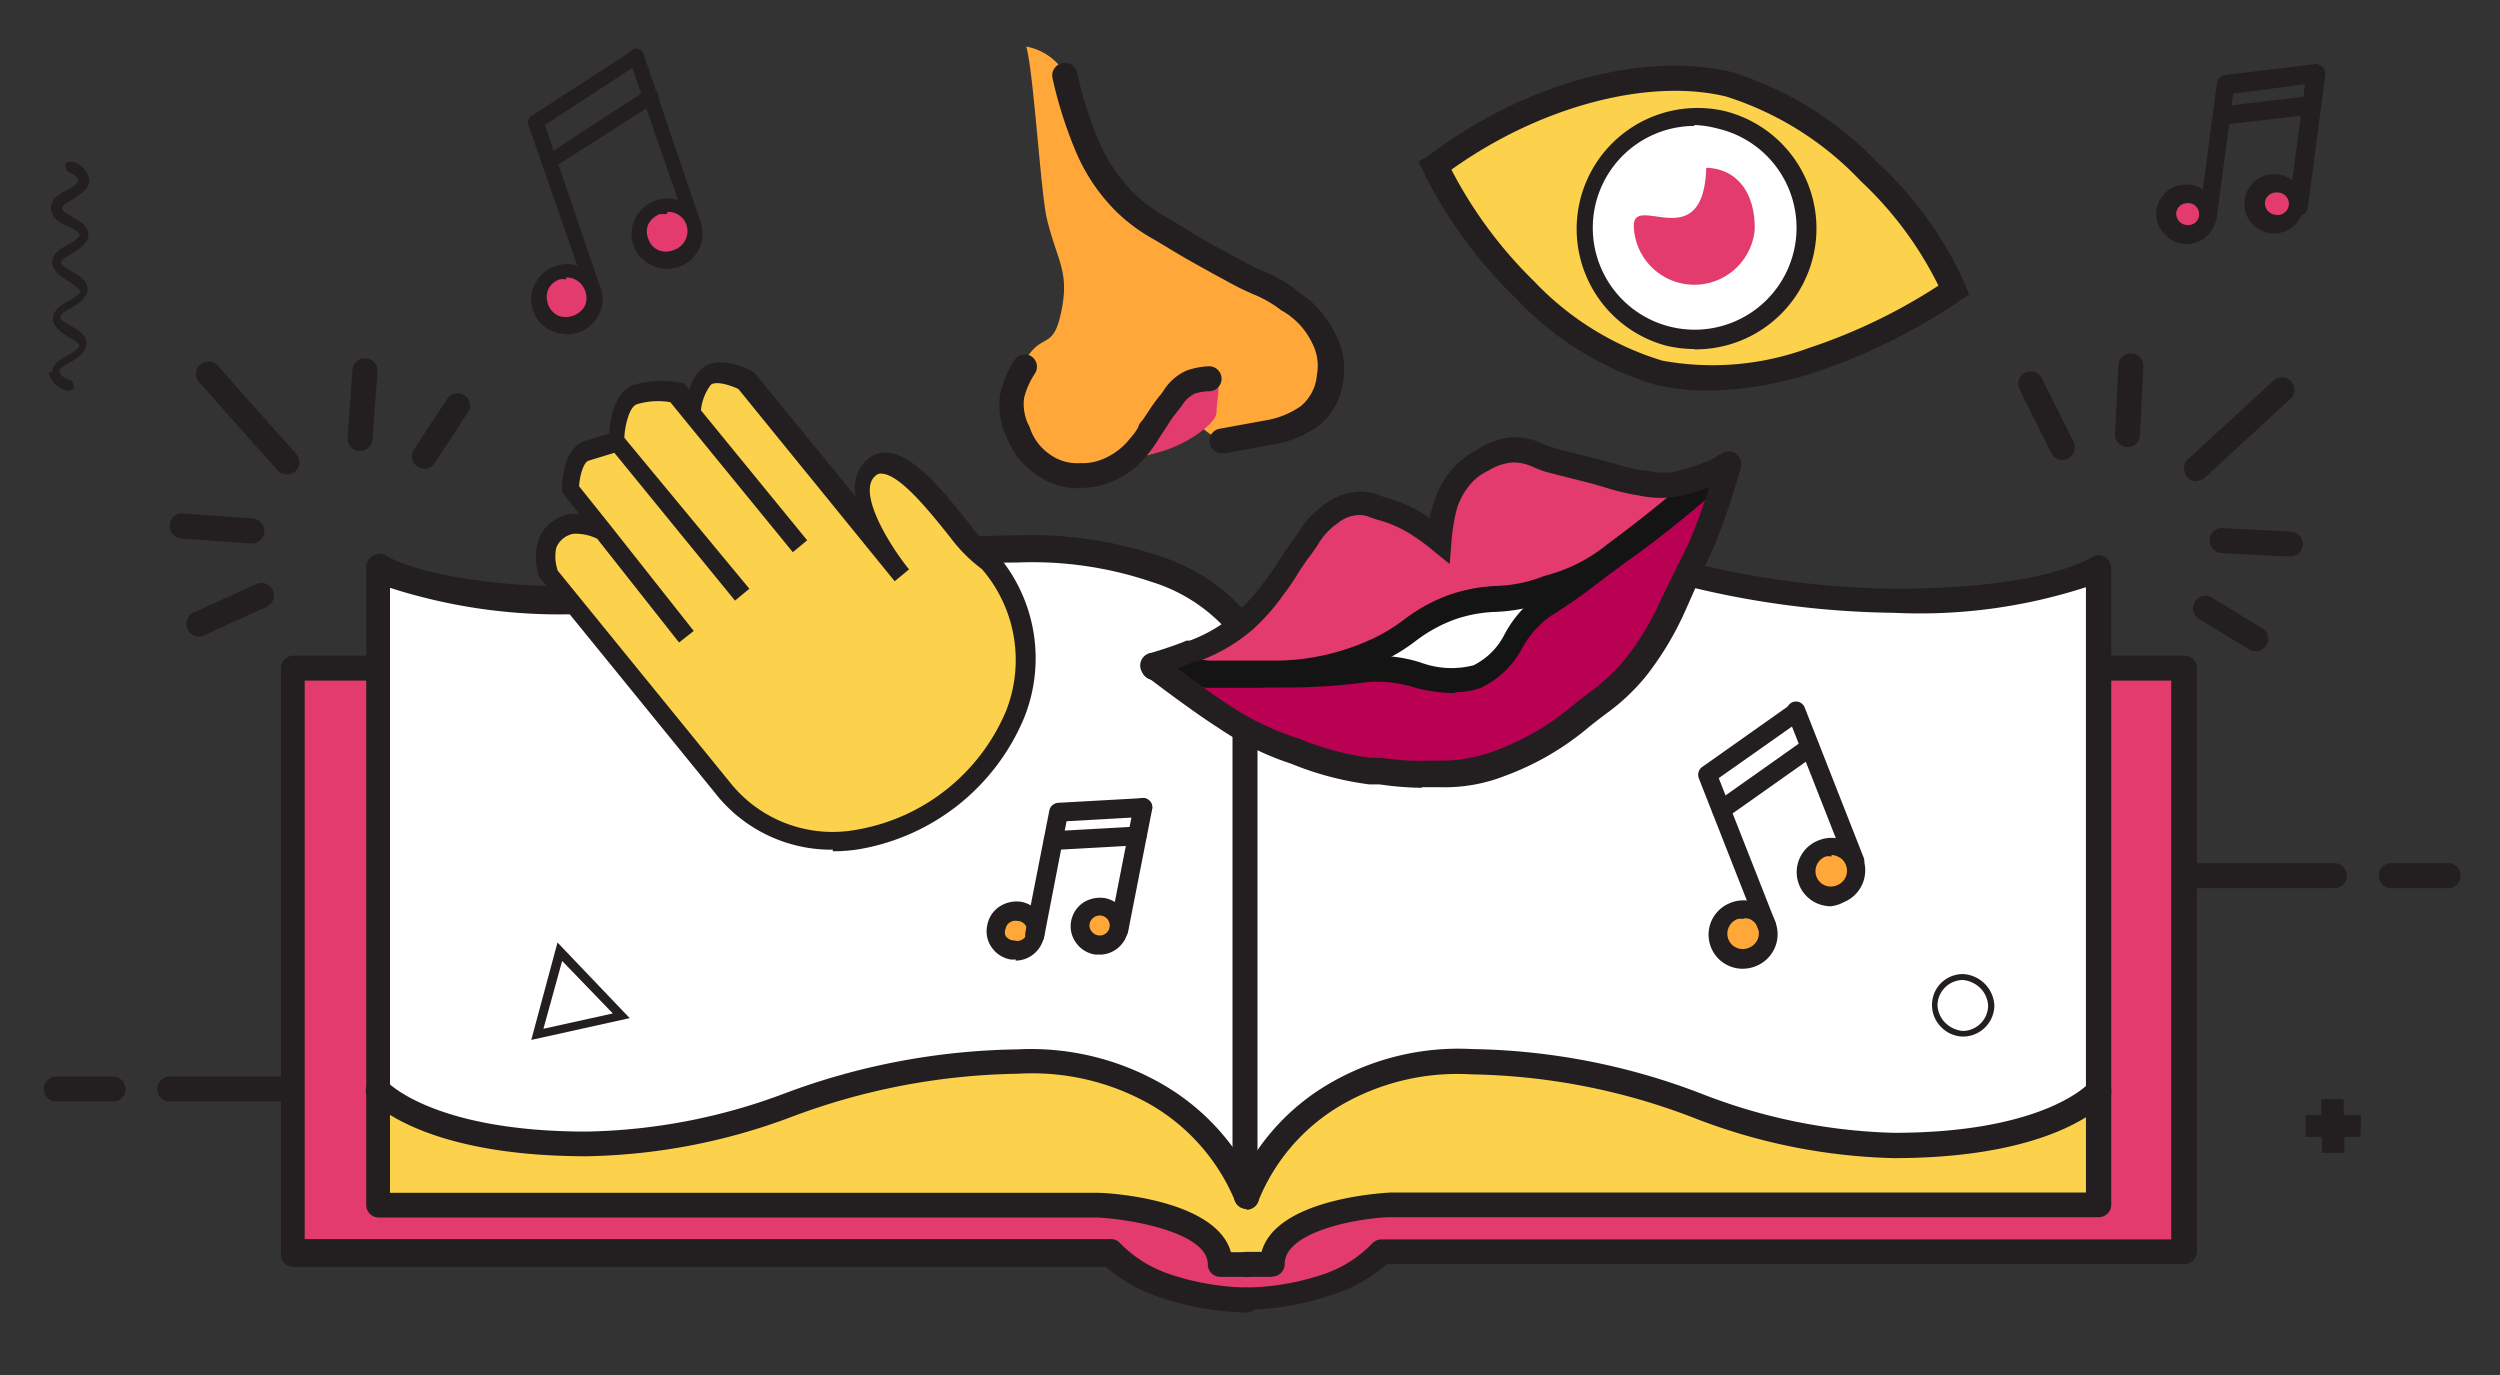
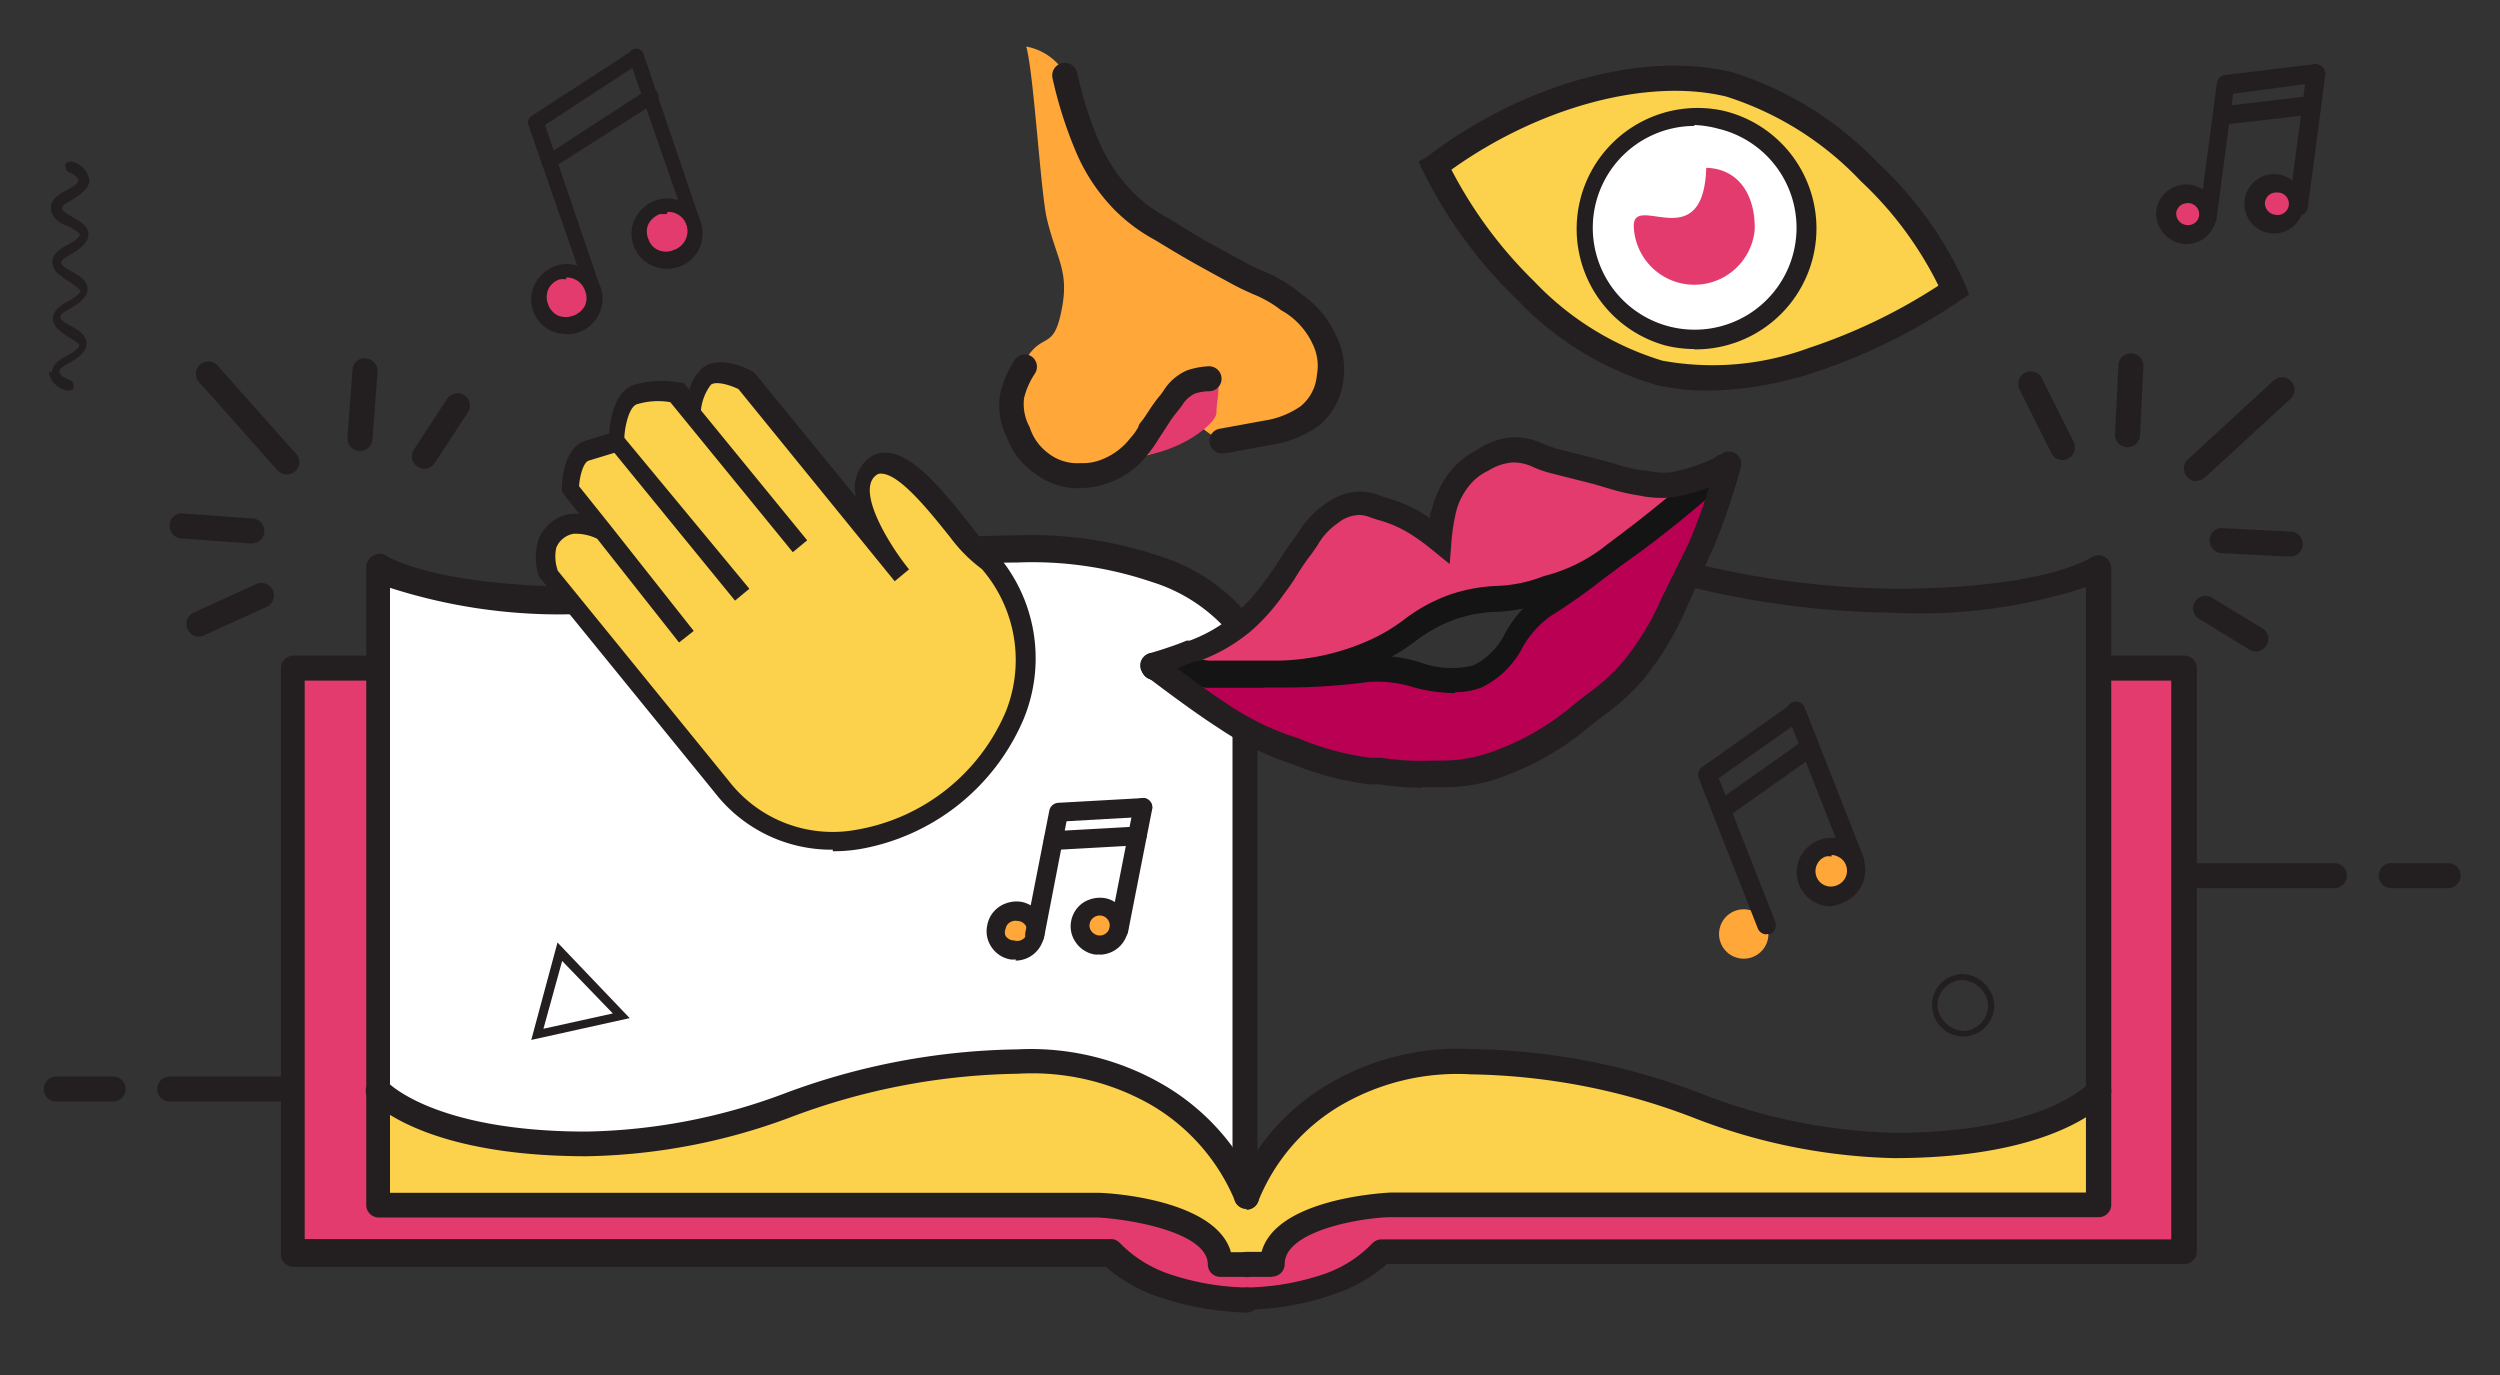
<svg xmlns="http://www.w3.org/2000/svg" id="Layer_2" data-name="Layer 2" viewBox="0 0 80 44">
  <rect x="0" y="0" width="80" height="44" fill="#333333" stroke="none" />
  <defs>
    <style>.cls-1{fill:none;}.cls-2{fill:#231f20;}.cls-3{fill:#e33b6d;}.cls-4{fill:#fff;}.cls-5{fill:#fcd14b;}.cls-6{fill:#ba0053;}.cls-7{fill:#141414;}.cls-8{fill:#ffa839;}</style>
  </defs>
  <g id="Layer_1-2" data-name="Layer 1-2">
    <rect class="cls-1" width="80" height="44" />
    <path class="cls-2" d="M11.35,35.25H5.43a.4.4,0,1,1,0-.8h5.92a.4.4,0,0,1,0,.8Z" />
    <path class="cls-2" d="M3.62,35.25H1.8a.4.4,0,1,1,0-.8H3.62a.4.4,0,1,1,0,.8Z" />
    <path class="cls-2" d="M74.7,28.42H67.87a.4.4,0,1,1,0-.8H74.7a.4.4,0,0,1,0,.8Z" />
    <path class="cls-2" d="M78.34,28.42H76.52a.4.4,0,0,1,0-.8h1.82a.4.4,0,0,1,0,.8Z" />
    <path class="cls-2" d="M72.18,20.84a.39.39,0,0,1-.21-.06l-1.64-1a.4.4,0,0,1,.43-.67l1.64,1a.39.39,0,0,1,.12.55.42.42,0,0,1-.34.19Z" />
    <path class="cls-2" d="M66,14.72a.39.39,0,0,1-.36-.23l-1-2a.4.4,0,1,1,.72-.34l1,2a.41.41,0,0,1-.19.53A.35.35,0,0,1,66,14.72Z" />
    <path class="cls-2" d="M68.06,14.31h0a.4.4,0,0,1-.38-.42l.11-2.2a.39.39,0,0,1,.42-.38.4.4,0,0,1,.38.42l-.11,2.2A.4.4,0,0,1,68.06,14.31Z" />
    <path class="cls-2" d="M73.25,17.81h0l-2.16-.11a.4.4,0,0,1-.38-.42.38.38,0,0,1,.42-.38l2.16.11a.4.4,0,0,1,0,.8Z" />
    <path class="cls-2" d="M70.29,15.4a.37.37,0,0,1-.29-.13.4.4,0,0,1,0-.56l2.74-2.52a.41.41,0,0,1,.57,0,.4.4,0,0,1,0,.56l-2.74,2.52a.4.4,0,0,1-.27.11Z" />
    <path class="cls-2" d="M13.58,15a.36.36,0,0,1-.22-.07.39.39,0,0,1-.11-.55l1.06-1.62a.4.4,0,0,1,.55-.11.39.39,0,0,1,.11.55l-1.06,1.62A.39.39,0,0,1,13.58,15Z" />
    <path class="cls-2" d="M6.38,20.37A.41.41,0,0,1,6,20.13a.4.4,0,0,1,.2-.53l2-.91a.4.4,0,1,1,.33.73l-2,.91A.47.47,0,0,1,6.38,20.37Z" />
    <path class="cls-2" d="M8,17.39H8l-2.2-.16a.4.4,0,0,1-.37-.43.38.38,0,0,1,.43-.37l2.2.16a.4.4,0,0,1,0,.8Z" />
    <path class="cls-2" d="M11.49,14.43h0a.4.4,0,0,1-.37-.43l.16-2.16a.38.38,0,0,1,.43-.37.4.4,0,0,1,.37.43l-.16,2.16A.4.4,0,0,1,11.49,14.43Z" />
    <path class="cls-2" d="M9.18,15.18a.43.43,0,0,1-.3-.13L6.41,12.27A.4.4,0,1,1,7,11.74l2.47,2.78a.39.39,0,0,1-.3.66Z" />
    <path class="cls-3" d="M18.41,10.39a.87.87,0,1,0-1.12-.54A.88.88,0,0,0,18.41,10.39Z" />
    <path class="cls-2" d="M18.12,10.69a1.17,1.17,0,0,1-.49-.11,1.09,1.09,0,0,1-.57-.64,1.05,1.05,0,0,1,.06-.85,1.15,1.15,0,0,1,.66-.58,1.14,1.14,0,0,1,1.44.7,1.08,1.08,0,0,1-.06.86,1.17,1.17,0,0,1-.65.57h0a1.19,1.19,0,0,1-.37.06Zm0-1.75a.76.76,0,0,0-.21,0,.61.61,0,0,0-.37.33.64.64,0,0,0,0,.47.63.63,0,0,0,.32.36.69.69,0,0,0,.49,0h0a.69.69,0,0,0,.37-.32.62.62,0,0,0,0-.48.62.62,0,0,0-.6-.42Z" />
    <path class="cls-3" d="M21.62,8.3a.87.87,0,1,0-1.12-.54A.88.88,0,0,0,21.62,8.3Z" />
    <path class="cls-2" d="M21.33,8.6a1.11,1.11,0,0,1-.5-.12,1.11,1.11,0,0,1-.5-1.5A1.16,1.16,0,0,1,21,6.41a1.12,1.12,0,1,1,.72,2.13h0a1.19,1.19,0,0,1-.37.06Zm0-1.75-.21,0a.69.69,0,0,0-.37.32.58.58,0,0,0,0,.48.57.57,0,0,0,.31.35.62.62,0,0,0,.5,0h0a.64.64,0,0,0,.41-.8.62.62,0,0,0-.6-.42Z" />
    <path class="cls-2" d="M19,9.53a.23.23,0,0,1-.23-.17L16.91,4a.24.24,0,0,1,.1-.29l3.22-2.09a.24.24,0,0,1,.34.07A.25.25,0,0,1,20.5,2L17.44,4,19.21,9.2a.25.25,0,0,1-.15.31H19Z" />
    <path class="cls-2" d="M22.19,7.44A.23.23,0,0,1,22,7.27L20.13,1.88a.25.25,0,0,1,.15-.31.24.24,0,0,1,.31.15l1.83,5.39a.25.25,0,0,1-.15.31h-.08Z" />
    <path class="cls-2" d="M17.57,5.41a.26.26,0,0,1-.21-.11A.25.25,0,0,1,17.43,5l3.22-2.09a.25.25,0,1,1,.27.41L17.7,5.37A.5.5,0,0,1,17.57,5.41Z" />
    <path class="cls-4" d="M12.3,18.17a14.22,14.22,0,0,0,6,1A36.83,36.83,0,0,0,25.46,18a29.39,29.39,0,0,1,6.34-.34,13.48,13.48,0,0,1,4.5.34c1.33.47,2.86,1,3.5,1.8V37.66l-.24-.27-.26-.23,0-.29-.13-.27-.18-.11-.18-.09-.15-.08h-.07L38,36.11,37.81,36l-.18-.08h-.09l-.27-.09L37,35.77h-.09l-.21-.07h-.09l-.31-.08-.3-.07h-.1l-.24,0h-.1l-.52-.24-.34,0H34.2l-.39,0H32.38a36.94,36.94,0,0,0-7.22.89,35,35,0,0,1-6.87.84H16.9a11.85,11.85,0,0,1-2.74-.23,5.51,5.51,0,0,1-1.85-.5v-18Z" />
-     <path class="cls-4" d="M46.52,17.17a31.66,31.66,0,0,1,6.81.9,32.51,32.51,0,0,0,7,1.1,18.27,18.27,0,0,0,7-1v19a11.63,11.63,0,0,1-2.82.74,10.92,10.92,0,0,1-2.68,0h-1.5a30.54,30.54,0,0,1-6.62-.65,33.57,33.57,0,0,0-7.15-.94h-1.4l-.4,0h-.5l-.34,0-.35.06h-.09l-.25.05h-.1l-.29.07-.29.08h-.09l-.22.07h-.09l-.25.08-.26.1-.19.08-.21.1-.24.12-.16.09-.18.1-.19.12-.13.13-.13.09-.16.12-.1.08-.1.09V20a6.46,6.46,0,0,1,2.71-2,11.24,11.24,0,0,1,4-.83Z" />
    <path class="cls-5" d="M60.8,36.67a32.07,32.07,0,0,1-7-1.5A28.27,28.27,0,0,0,47.32,34a11,11,0,0,0-4.32.76A4.78,4.78,0,0,0,40.66,37c0,.05-.86,1.68-.86.69-.08,0,.09,0,0,0s-.34-.52-.42-.55A.37.37,0,0,1,39.2,37a6.35,6.35,0,0,0-2.93-2.21A11.12,11.12,0,0,0,31.91,34a24.84,24.84,0,0,0-6.11,1.16,38.86,38.86,0,0,1-6.5,1.5c-2.19.13-5.5-.5-7.2-1.74v3.58H34.8a6.74,6.74,0,0,1,3,.66c.8.39,1.08.66,1.27,1.3h1.59a1.73,1.73,0,0,1,1.14-1.3,6.55,6.55,0,0,1,3-.5l22.33-.14V35C65.29,35.73,63,36.81,60.8,36.67Z" />
    <path class="cls-3" d="M70,38.59l-.15,1.58h-25a2.78,2.78,0,0,0-.5,0c-.08,0-1,.46-1,.5-.31.35-.41.27-1,.5a6.9,6.9,0,0,1-2,.5c-.16,0-.66-.25-.81-.26h-.9a8.59,8.59,0,0,1-2.28-.74c-.59-.23-.19-.15-.5-.5,0,0-.42,0-.5,0a2.78,2.78,0,0,0-.5,0H9.3V21.37h2.82V32.88l0,5v.14c0,.06-.15.25-.06.29s-.06.23.06.23H34.86a5.31,5.31,0,0,1,1.2.07,4.32,4.32,0,0,1,1,.31c.31.14.9.22,1.08.42s.36,0,.39.2c0,0,.19.05.22.08s.17.48.21.5-.06.17,0,.19.1.13.16.13l1.42-.13c.13,0,.07,0,.16-.08s0,0,0-.11.41-.5.59-.69a2.35,2.35,0,0,1,.74-.51c.31-.14.28-.23.67-.3a9.43,9.43,0,0,1,1.6-.08H67c.12,0,.14-.24.23-.29s.06-.07.06-.13,0-.63,0-.5V21.36h2.65V38.59Z" />
    <path class="cls-2" d="M39.89,42h0a9.12,9.12,0,0,1-2.69-.46,5,5,0,0,1-1.81-1h-26a.4.4,0,0,1-.4-.4V21.38a.4.4,0,0,1,.4-.4h2.47a.4.4,0,0,1,0,.8H9.75V39.65h25.8a.39.39,0,0,1,.29.13,4,4,0,0,0,1.61,1,8.21,8.21,0,0,0,2.45.42.4.4,0,0,1,.39.41.39.39,0,0,1-.4.39Z" />
    <path class="cls-2" d="M39.89,38.68a.4.4,0,0,1-.37-.25,6.41,6.41,0,0,0-2.68-3.07,7.65,7.65,0,0,0-4.27-1,21.37,21.37,0,0,0-7.24,1.38A19.46,19.46,0,0,1,18.77,37c-5.38,0-6.93-1.81-7-1.88a.4.4,0,0,1,.61-.51s1.46,1.6,6.38,1.6A18.82,18.82,0,0,0,25.08,35a22.05,22.05,0,0,1,7.47-1.42,8.43,8.43,0,0,1,4.69,1.14,7.33,7.33,0,0,1,2.83,3,.41.41,0,0,1,.22.36v.23a.4.4,0,0,1-.33.39h-.07Z" />
    <path class="cls-2" d="M39.89,40.86h-.84a.4.4,0,0,1-.4-.4c0-1-2.38-1.44-3.53-1.5h-23a.4.4,0,0,1-.4-.4V18.14a.42.42,0,0,1,.22-.36.4.4,0,0,1,.42,0s1.46,1,6.45,1A29.65,29.65,0,0,0,25.13,18a34.1,34.1,0,0,1,7.42-.87,12.86,12.86,0,0,1,4.63.69,6,6,0,0,1,3,2.17.4.4,0,0,1,.06.22V37.9a.4.4,0,0,1-.8,0V20.37a5.35,5.35,0,0,0-2.59-1.75A11.88,11.88,0,0,0,32.56,18a33.69,33.69,0,0,0-7.28.85,30.22,30.22,0,0,1-6.52.79,17.69,17.69,0,0,1-6.28-.83V38.17H35.13c.43,0,3.79.23,4.26,1.9h.5a.4.4,0,0,1,0,.8Z" />
    <path class="cls-2" d="M39.89,42a.39.39,0,0,1-.4-.39.41.41,0,0,1,.39-.41,8.08,8.08,0,0,0,2.43-.41,3.89,3.89,0,0,0,1.6-1,.42.42,0,0,1,.3-.13H69.48V21.78h-2a.4.4,0,0,1,0-.8h2.42a.4.4,0,0,1,.4.4V40.05a.4.4,0,0,1-.4.4H44.38a4.89,4.89,0,0,1-1.8,1,8.73,8.73,0,0,1-2.67.46h0Z" />
    <path class="cls-2" d="M40.72,40.86h-.83a.4.4,0,1,1,0-.8h.48c.46-1.67,3.75-1.88,4.15-1.9H66.75V18.79a17.24,17.24,0,0,1-6.15.82,28.76,28.76,0,0,1-6.36-.79A32.35,32.35,0,0,0,47.08,18a11.54,11.54,0,0,0-4.27.64,5.09,5.09,0,0,0-2.59,1.84.4.4,0,1,1-.68-.42,5.83,5.83,0,0,1,3-2.17,12,12,0,0,1,4.56-.69h0a32.91,32.91,0,0,1,7.3.87,28.22,28.22,0,0,0,6.2.77c4.88,0,6.3-1,6.32-1a.41.41,0,0,1,.64.32V38.55a.4.4,0,0,1-.4.4H44.53c-.87,0-3.42.41-3.42,1.5a.4.4,0,0,1-.4.4Z" />
    <path class="cls-2" d="M39.89,38.68h-.07a.4.4,0,0,1-.33-.39v-.23a.39.39,0,0,1,.22-.35,7.15,7.15,0,0,1,2.77-3,8.19,8.19,0,0,1,4.63-1.14h0A21.24,21.24,0,0,1,54.45,35a18.12,18.12,0,0,0,6.15,1.25c4.84,0,6.23-1.58,6.25-1.59a.4.4,0,0,1,.62.51c-.06.08-1.58,1.89-6.87,1.89a18.75,18.75,0,0,1-6.4-1.29,20.61,20.61,0,0,0-7.11-1.39,7.42,7.42,0,0,0-4.2,1,6.27,6.27,0,0,0-2.63,3.07.4.4,0,0,1-.37.26Z" />
    <path class="cls-5" d="M23.84,12.15l5.07,6.2s-2.09-2.56-1-3.43,3.19,2.82,3.74,3c4.41,5.47-4.54,12.15-8.51,7.22l-5.58-6.82a1.76,1.76,0,0,1-.05-1,1,1,0,0,1,.76-.62,2,2,0,0,1,1,.2L18.2,15.59s0-1.05.53-1.21l1-.31c-.06,0,0-1.28.56-1.49a2.8,2.8,0,0,1,1.34-.06l.51.62s.1-.88.45-1.15,1.25.14,1.25.14Z" />
    <path class="cls-2" d="M26.65,27.19a4.72,4.72,0,0,1-3.78-1.83l-5.63-6.92a2,2,0,0,1,0-1.2,1.32,1.32,0,0,1,1-.79,1.39,1.39,0,0,1,.3,0l-.56-.71V15.6c0-.21.07-1.28.74-1.49l.78-.24c0-.26.11-1.31.77-1.55a3.16,3.16,0,0,1,1.51-.07l.1,0,.18.22a1.41,1.41,0,0,1,.44-.71c.55-.41,1.47.06,1.57.12l.09.07,3.23,3.95a1.21,1.21,0,0,1,.39-1.22.86.86,0,0,1,.66-.19c.84.09,1.81,1.3,2.58,2.27a6.58,6.58,0,0,0,.79.9l.08,0,0,.06A5.1,5.1,0,0,1,32.76,23a7,7,0,0,1-5.24,4.17,5.1,5.1,0,0,1-.87.07Zm-8.86-9L23.33,25a4.2,4.2,0,0,0,4.09,1.55,6.36,6.36,0,0,0,4.77-3.79,4.45,4.45,0,0,0-.77-4.55,4.86,4.86,0,0,1-1-1c-.63-.79-1.59-2-2.18-2.05a.25.25,0,0,0-.22.06c-.62.51.45,2.24,1.07,3l-.46.38h0l-5-6.15c-.29-.14-.72-.26-.88-.14a1.6,1.6,0,0,0-.32.82l3.4,4.16-.46.38-3.92-4.8a2.31,2.31,0,0,0-1.08.07c-.26.1-.39.8-.39,1.07l4,4.83-.46.38-3.86-4.73-.82.25c-.17.05-.29.49-.31.82l1,1.25-.24.19.24-.19,2.67,3.38-.47.37-2.62-3.32a1.59,1.59,0,0,0-.75-.16.73.73,0,0,0-.56.45,1.34,1.34,0,0,0,.05.73Zm1.93-4.13h0l.06,0Z" />
    <path class="cls-6" d="M38.13,21.43l-.7,0,.36.44,1.79,1.3,2.42,1,3.25.62L48,24.47l2.84-1.59,1.74-1.79L54,18.6l1.07-3.47L51.43,18,50,18.92l-1.38,1.37L48,21.2l-1,.47H45.75l-1.28-.39-1.06,0-2.2.23-2-.13-1.06,0Z" />
    <path class="cls-3" d="M37.76,21l-.69.46,2.11-.05,1.48.13,1.33-.2L43.53,21l1.61-.68,1.39-.93,1.35-.31,1.81-.21L51.43,18l2.42-1.84,1.38-1.37-1,.47-.69.15-1.42-.1L50,14.89l-1.42-.41-.91.11-.83.82-.68.91-.15.75-.68-.45-1.64-.68-1.27.75-3.19,3.82-1.4.48Z" />
    <path class="cls-7" d="M46.57,22.18A5.21,5.21,0,0,1,45.26,22a4,4,0,0,0-1.44-.18,20.22,20.22,0,0,1-2.77.18h-.16c-.9,0-2.3,0-2.3,0l-1.72-.25a.4.4,0,0,1-.34-.45.41.41,0,0,1,.45-.34l1.68.24s1,0,1.78,0H41A20.45,20.45,0,0,0,43.72,21a4.55,4.55,0,0,1,1.74.2,2.83,2.83,0,0,0,1.69.09,2.21,2.21,0,0,0,1-1A3.73,3.73,0,0,1,49.29,19a17.47,17.47,0,0,0,1.62-1.14l.59-.45c.76-.57,1.18-.89,1.92-1.5S55,14.56,55,14.56l.53.6s-1,.88-1.65,1.41-1.18.94-2,1.52l-.58.44a18.19,18.19,0,0,1-1.69,1.19,3.15,3.15,0,0,0-.89,1A2.89,2.89,0,0,1,47.41,22a2.35,2.35,0,0,1-.85.15Z" />
    <path class="cls-7" d="M40.45,22c-.85,0-1.86,0-1.86,0l-1.72-.25a.4.4,0,0,1-.34-.45A.41.41,0,0,1,37,20.9l1.68.24s1,0,1.78,0h.44a7.47,7.47,0,0,0,3-.69,5.61,5.61,0,0,0,1-.6,5.45,5.45,0,0,1,1.46-.81,5.29,5.29,0,0,1,1.53-.29,4.51,4.51,0,0,0,1.28-.23l.25-.09a5.23,5.23,0,0,0,2-1c.76-.57,1.18-.89,1.92-1.5S55,14.56,55,14.56l.53.6s-1,.88-1.65,1.41-1.18.94-2,1.52a6,6,0,0,1-2.27,1.13l-.25.09a5.55,5.55,0,0,1-1.48.27,4.4,4.4,0,0,0-1.32.24,4.74,4.74,0,0,0-1.27.7,5.7,5.7,0,0,1-1.14.68,8.21,8.21,0,0,1-3.37.76h-.42Z" />
    <path class="cls-2" d="M36.92,21.69a.39.39,0,0,1-.38-.29.41.41,0,0,1,.27-.5s.72-.21,1.16-.4l.1,0a4.84,4.84,0,0,0,1.51-.9,6.19,6.19,0,0,0,.89-1l.09-.12c.14-.19.25-.35.35-.51a6.25,6.25,0,0,1,.38-.57l.25-.35a3,3,0,0,1,.89-.94,1.9,1.9,0,0,1,1.11-.38h0a1.79,1.79,0,0,1,.63.13l.17.06a4.8,4.8,0,0,1,1.16.49l.26.17c0-.09,0-.17.05-.24a3.17,3.17,0,0,1,.49-1.11,2.58,2.58,0,0,1,.94-.82A2.4,2.4,0,0,1,48.3,14a2.07,2.07,0,0,1,1.07.2c.13.05.28.11.45.16l1.38.35.51.14a5.06,5.06,0,0,0,.83.2h.1a2.77,2.77,0,0,0,.8.07,5.74,5.74,0,0,0,1.65-.58.4.4,0,0,1,.38.7,6.19,6.19,0,0,1-2,.68,3.47,3.47,0,0,1-1-.06,7.33,7.33,0,0,1-1-.23L51,15.49l-1.38-.35a3.53,3.53,0,0,1-.55-.19,1.44,1.44,0,0,0-.69-.15,1.69,1.69,0,0,0-.75.26,1.71,1.71,0,0,0-.69.58,2.13,2.13,0,0,0-.37.85,6.25,6.25,0,0,0-.12.8l-.06.76-.59-.48a6.53,6.53,0,0,0-.73-.52,3.85,3.85,0,0,0-1-.42l-.21-.07a1,1,0,0,0-.36-.08h0a1.13,1.13,0,0,0-.69.26,2.13,2.13,0,0,0-.65.71c-.08.12-.17.25-.27.38s-.25.35-.35.51a6.25,6.25,0,0,1-.38.57l-.09.12a6.54,6.54,0,0,1-1,1.13,5.58,5.58,0,0,1-1.72,1l-.1,0a12.59,12.59,0,0,1-1.26.44l-.11,0Z" />
    <path class="cls-2" d="M45.5,25.21a10.25,10.25,0,0,1-1.36-.11l-.33,0a9.94,9.94,0,0,1-2.49-.66A9.29,9.29,0,0,1,39,23.3c-.94-.6-2.3-1.65-2.36-1.69a.4.4,0,0,1-.07-.56.39.39,0,0,1,.56-.07s1.39,1.07,2.3,1.65a8.53,8.53,0,0,0,2.13,1,8.8,8.8,0,0,0,2.31.62l.34,0a8.19,8.19,0,0,0,1.58.09H46a4.91,4.91,0,0,0,1.85-.32,8.31,8.31,0,0,0,2.39-1.37c.25-.21.45-.36.62-.49a6.27,6.27,0,0,0,1.17-1.1,8.71,8.71,0,0,0,1.14-1.92L54,17.46l.12-.27a19.89,19.89,0,0,0,.81-2.42.4.4,0,1,1,.77.21,22.26,22.26,0,0,1-.86,2.53c-.11.24-.12.27-.14.3l-.76,1.71a9.91,9.91,0,0,1-1.27,2.12,6.71,6.71,0,0,1-1.29,1.21c-.17.13-.36.27-.6.47a8.9,8.9,0,0,1-2.6,1.5,5.28,5.28,0,0,1-2.12.37h-.21l-.35,0Z" />
    <path class="cls-5" d="M62.52,9.27A18.61,18.61,0,0,1,58,11.52a9.25,9.25,0,0,1-4.9.41A9.81,9.81,0,0,1,48.8,9.29a14.49,14.49,0,0,1-2.88-4c2.8-2.12,6.54-3.32,9.41-2.62A10.56,10.56,0,0,1,59.82,5.5a11.34,11.34,0,0,1,2.69,3.78Z" />
    <path class="cls-2" d="M54.64,12.5A7.17,7.17,0,0,1,53,12.32a10.09,10.09,0,0,1-4.47-2.75,14.71,14.71,0,0,1-3-4.11l-.14-.29L45.69,5c3.06-2.33,6.89-3.38,9.74-2.69a11,11,0,0,1,4.68,2.92A11.82,11.82,0,0,1,62.9,9.14l.11.29-.26.17a18.86,18.86,0,0,1-4.63,2.3,11.41,11.41,0,0,1-3.47.6Zm-8.2-7.08A14,14,0,0,0,49.09,9a9.44,9.44,0,0,0,4.1,2.54,8.9,8.9,0,0,0,4.68-.4,17.92,17.92,0,0,0,4.16-2,11.59,11.59,0,0,0-2.48-3.34,10.14,10.14,0,0,0-4.31-2.71c-2.51-.61-6,.33-8.81,2.35Z" />
    <circle class="cls-4" cx="54.22" cy="7.3" r="3.57" />
    <path class="cls-2" d="M54.22,11.17a4,4,0,0,1-.91-.11,3.87,3.87,0,0,1,1.82-7.52h0a3.87,3.87,0,0,1-.91,7.64Zm0-7.14a3.26,3.26,0,1,0,.77.09h0A3.44,3.44,0,0,0,54.22,4Z" />
    <path class="cls-3" d="M56.15,7.36a1.94,1.94,0,0,1-3.87-.13c0-1.07,2.23,1,2.32-1.86C55.67,5.4,56.18,6.29,56.15,7.36Z" />
    <path class="cls-8" d="M32.38,30.38a.61.61,0,0,0,.73-.48.62.62,0,0,0-.5-.72.61.61,0,0,0-.73.48A.62.62,0,0,0,32.38,30.38Z" />
    <path class="cls-2" d="M32.5,30.7a.55.55,0,0,1-.18,0h0a.92.92,0,0,1-.59-.39.89.89,0,0,1-.14-.69A.91.91,0,0,1,32,29a1,1,0,0,1,.69-.14A.92.92,0,0,1,33.4,30a.93.93,0,0,1-.9.74Zm-.06-.61a.32.32,0,1,0,.12-.62.33.33,0,0,0-.25.05.3.3,0,0,0-.13.2.28.28,0,0,0,0,.23.34.34,0,0,0,.21.14Z" />
    <path class="cls-8" d="M35.07,30.23a.61.61,0,1,0-.5-.72A.62.62,0,0,0,35.07,30.23Z" />
    <path class="cls-2" d="M35.19,30.54a.55.55,0,0,1-.18,0h0a.92.92,0,0,1-.59-.39.89.89,0,0,1-.14-.69.91.91,0,0,1,.39-.58,1,1,0,0,1,.69-.14.92.92,0,0,1,.73,1.07.93.93,0,0,1-.9.74Zm-.06-.61a.32.32,0,1,0-.13-.57.3.3,0,0,0-.13.2.28.28,0,0,0,.05.23.34.34,0,0,0,.21.14Z" />
    <path class="cls-2" d="M33.11,30.2h-.06a.3.3,0,0,1-.24-.35l.77-3.92a.31.31,0,0,1,.28-.24l2.69-.15a.3.3,0,0,1,.32.28.31.31,0,0,1-.28.32l-2.46.14L33.41,30a.3.3,0,0,1-.29.24Z" />
    <path class="cls-2" d="M35.81,30.05h-.06a.3.3,0,0,1-.24-.35l.77-3.92a.3.3,0,0,1,.35-.24.3.3,0,0,1,.24.35l-.77,3.92A.3.3,0,0,1,35.81,30.05Z" />
    <path class="cls-2" d="M33.7,27.2a.3.3,0,0,1-.3-.28.31.31,0,0,1,.28-.32l2.69-.15a.32.32,0,0,1,.32.28.31.31,0,0,1-.28.32l-2.69.15Z" />
    <path class="cls-2" d="M17,33.28l.84-3.12,2.31,2.42-3.16.7Zm1-2.57-.61,2.21,2.22-.49L17.94,30.7Z" />
    <path class="cls-2" d="M62.81,33.17a1,1,0,0,1-.7-.31,1,1,0,0,1,0-1.4,1,1,0,0,1,.71-.29,1.06,1.06,0,0,1,1,1,1,1,0,0,1-.29.7,1,1,0,0,1-.7.3Zm0-1.81a.82.82,0,0,0-.81.81.85.85,0,0,0,.25.56.91.91,0,0,0,.56.26.82.82,0,0,0,.81-.81.85.85,0,0,0-.25-.56A.91.91,0,0,0,62.81,31.36Z" />
    <path class="cls-8" d="M34.34,3.35a1.83,1.83,0,0,0-1.5-1.86c.24.84.46,4.66.66,5.51.34,1.41.76,1.7.43,3.11-.26,1.11-.62.5-1.17,1.5a3.34,3.34,0,0,0-.38.69,1.91,1.91,0,0,0,0,1.27,2.13,2.13,0,0,0,1.74,1.58c.73.15,1.13-.24,1.85-.42a6.57,6.57,0,0,0,1.6-.47,6.36,6.36,0,0,0,.87-.6,2.09,2.09,0,0,0,.45.33c.45.21.78,0,1.27,0,.91-.13,1.46-.18,2-.91A2.25,2.25,0,0,0,42.3,11c-.2-.29.42-.79-3.08-2.44s-4.79-3.82-4.9-5.22Z" />
    <path class="cls-3" d="M38.92,13.23c0,.32-1.16,1.25-2.49,1.36-.32,0,.92-1.4,1.3-1.84.53-.62.78-.64,1.1-.67s.07.83.1,1.15Z" />
    <path class="cls-2" d="M39.1,14.51a.4.4,0,0,1-.39-.33.39.39,0,0,1,.32-.46l1.42-.26A2.76,2.76,0,0,0,41.62,13a1.44,1.44,0,0,0,.52-1A1.57,1.57,0,0,0,42,11a2.37,2.37,0,0,0-.88-1L41,9.93a3.66,3.66,0,0,0-.91-.52c-.2-.09-.42-.19-.66-.32l-.57-.31c-.47-.26-.86-.47-1.42-.81l-.48-.29a5.57,5.57,0,0,1-1.26-.93,6,6,0,0,1-1.29-1.94,13.59,13.59,0,0,1-.73-2.31.4.4,0,1,1,.79-.17,12,12,0,0,0,.67,2.13,5.33,5.33,0,0,0,1.14,1.72,4.73,4.73,0,0,0,1.1.8l.51.31c.53.34.91.54,1.37.79l.57.31a6.44,6.44,0,0,0,.6.29,4.46,4.46,0,0,1,1.09.63l.11.09a3.21,3.21,0,0,1,1.12,1.33A2.34,2.34,0,0,1,43,12.06a2.23,2.23,0,0,1-.77,1.54,3.44,3.44,0,0,1-1.58.64l-1.41.26H39.1Z" />
    <path class="cls-2" d="M34.63,15.62h0a2.25,2.25,0,0,1-1.46-.43A2.45,2.45,0,0,1,32.22,14,2.29,2.29,0,0,1,32,12.64a3.24,3.24,0,0,1,.47-1.12A.39.39,0,0,1,33,11.4a.4.4,0,0,1,.12.55,2.45,2.45,0,0,0-.35.79,1.53,1.53,0,0,0,.18.93,1.66,1.66,0,0,0,.63.86,1.51,1.51,0,0,0,1,.29,1.62,1.62,0,0,0,.71-.13,2.12,2.12,0,0,0,.88-.67,1.89,1.89,0,0,0,.26-.36c0-.08.1-.17.17-.27l.16-.24a5.12,5.12,0,0,1,.33-.46,1.3,1.3,0,0,0,.15-.2,1.67,1.67,0,0,1,.75-.64,2.54,2.54,0,0,1,.7-.13.4.4,0,0,1,0,.8,1.56,1.56,0,0,0-.44.07.92.92,0,0,0-.42.38l-.18.23a3.44,3.44,0,0,0-.27.38l-.17.26-.15.23a3.94,3.94,0,0,1-.34.48,2.7,2.7,0,0,1-1.19.88,2.35,2.35,0,0,1-1,.18Z" />
    <path class="cls-8" d="M56.07,30.63a.79.79,0,1,0-1-.44A.79.79,0,0,0,56.07,30.63Z" />
-     <path class="cls-2" d="M55.77,31a1.09,1.09,0,0,1-.39-2.11,1.1,1.1,0,0,1,1.43.61,1.1,1.1,0,0,1-.63,1.42h0A1.15,1.15,0,0,1,55.77,31Zm.3-.36Zm-.28-1.23a.43.43,0,0,0-.19,0,.5.5,0,0,0-.29.65.49.49,0,0,0,.65.27.5.5,0,0,0,.29-.65.49.49,0,0,0-.26-.27A.45.45,0,0,0,55.79,29.39Z" />
    <path class="cls-8" d="M58.89,28.59a.79.79,0,1,0-1-.44A.79.79,0,0,0,58.89,28.59Z" />
    <path class="cls-2" d="M58.59,29a1.09,1.09,0,0,1-.39-2.11,1.1,1.1,0,0,1,1.43.61A1.1,1.1,0,0,1,59,28.87h0A1.15,1.15,0,0,1,58.59,29Zm.3-.36Zm-.28-1.23a.43.43,0,0,0-.19,0,.5.5,0,0,0-.29.65.49.49,0,0,0,.65.27.5.5,0,0,0,.29-.65.49.49,0,0,0-.26-.27A.45.45,0,0,0,58.61,27.36Z" />
    <path class="cls-2" d="M56.53,29.9a.3.3,0,0,1-.28-.19L54.36,24.9a.31.31,0,0,1,.1-.35l2.83-2a.3.3,0,1,1,.35.49L55,24.9l1.81,4.6a.31.31,0,0,1-.17.39l-.11,0Z" />
    <path class="cls-2" d="M59.36,27.86a.3.3,0,0,1-.28-.19l-1.89-4.81a.31.31,0,0,1,.17-.39.3.3,0,0,1,.39.17l1.89,4.81a.31.31,0,0,1-.17.39Z" />
    <path class="cls-2" d="M55.08,26.21a.3.3,0,0,1-.17-.54l2.83-2a.3.3,0,1,1,.35.49l-2.83,2a.3.3,0,0,1-.18.06Z" />
    <path class="cls-3" d="M69.9,7.5a.66.66,0,1,0-.58-.74A.66.66,0,0,0,69.9,7.5Z" />
    <path class="cls-2" d="M70,7.81h-.13A1,1,0,0,1,69,6.74a1,1,0,0,1,.37-.64,1,1,0,0,1,.71-.19,1,1,0,0,1,.65.37.93.93,0,0,1,.19.7,1,1,0,0,1-.36.63,1,1,0,0,1-.59.2ZM70,6.5a.41.41,0,0,0-.22.07.37.37,0,0,0-.14.23.37.37,0,0,0,.32.4h0a.38.38,0,0,0,.28-.07.35.35,0,0,0,.06-.49A.35.35,0,0,0,70,6.5Z" />
    <path class="cls-3" d="M72.75,7.16a.66.66,0,1,0-.58-.74A.66.66,0,0,0,72.75,7.16Z" />
    <path class="cls-2" d="M72.84,7.47h-.13a.95.95,0,1,1,.12,0Zm0-1.31a.36.36,0,0,0-.36.31.37.37,0,0,0,.32.4h0a.36.36,0,1,0,.09-.71Z" />
    <path class="cls-2" d="M70.64,7.24h0a.3.3,0,0,1-.26-.34l.56-4.24a.31.31,0,0,1,.26-.26L74,2.06a.3.3,0,1,1,.07.59L71.46,3l-.53,4a.3.3,0,0,1-.3.26Z" />
    <path class="cls-2" d="M73.51,6.9h0a.3.3,0,0,1-.26-.34l.56-4.24a.3.3,0,0,1,.34-.26.3.3,0,0,1,.26.34l-.56,4.24A.3.3,0,0,1,73.51,6.9Z" />
    <path class="cls-2" d="M71.07,4a.3.3,0,0,1,0-.59l2.87-.34a.3.3,0,0,1,.33.26.3.3,0,0,1-.26.33L71.1,4h0Z" />
    <path class="cls-2" d="M1.66,11.94c0-.31.33-.48.54-.59s.33-.23.34-.29-.15-.16-.32-.26l0,0c-.12-.07-.53-.31-.53-.6s.33-.48.54-.59.33-.23.34-.29S2.4,9.15,2.2,9l0,0a1.27,1.27,0,0,1-.25-.17.59.59,0,0,1-.28-.43c0-.31.33-.48.54-.59s.33-.23.34-.29-.15-.16-.32-.26l0,0C2,7.19,1.63,7,1.63,6.66s.33-.48.54-.59.33-.23.34-.29-.12-.2-.29-.26a.18.18,0,0,1-.12-.17.17.17,0,0,1,0-.12.24.24,0,0,1,.22-.05.71.71,0,0,1,.54.6c0,.11-.07.33-.53.6-.11.06-.34.18-.34.28s.18.2.34.29l0,0c.23.13.5.28.5.57,0,.11-.07.33-.53.6-.11.06-.34.18-.34.28s.18.2.34.29l0,0c.26.15.5.29.5.57s-.37.51-.53.6-.34.18-.34.28.16.19.34.29l0,0c.23.13.5.28.5.57s-.37.51-.53.6-.34.18-.34.28.13.21.32.27a.18.18,0,0,1,.13.17.16.16,0,0,1,0,.11.21.21,0,0,1-.22.06.71.71,0,0,1-.57-.61h0Z" />
-     <path class="cls-2" d="M75.55,35.68H75v-.51h-.72v.51h-.5v.7h.52v.51h.72v-.51h.52Z" />
  </g>
</svg>